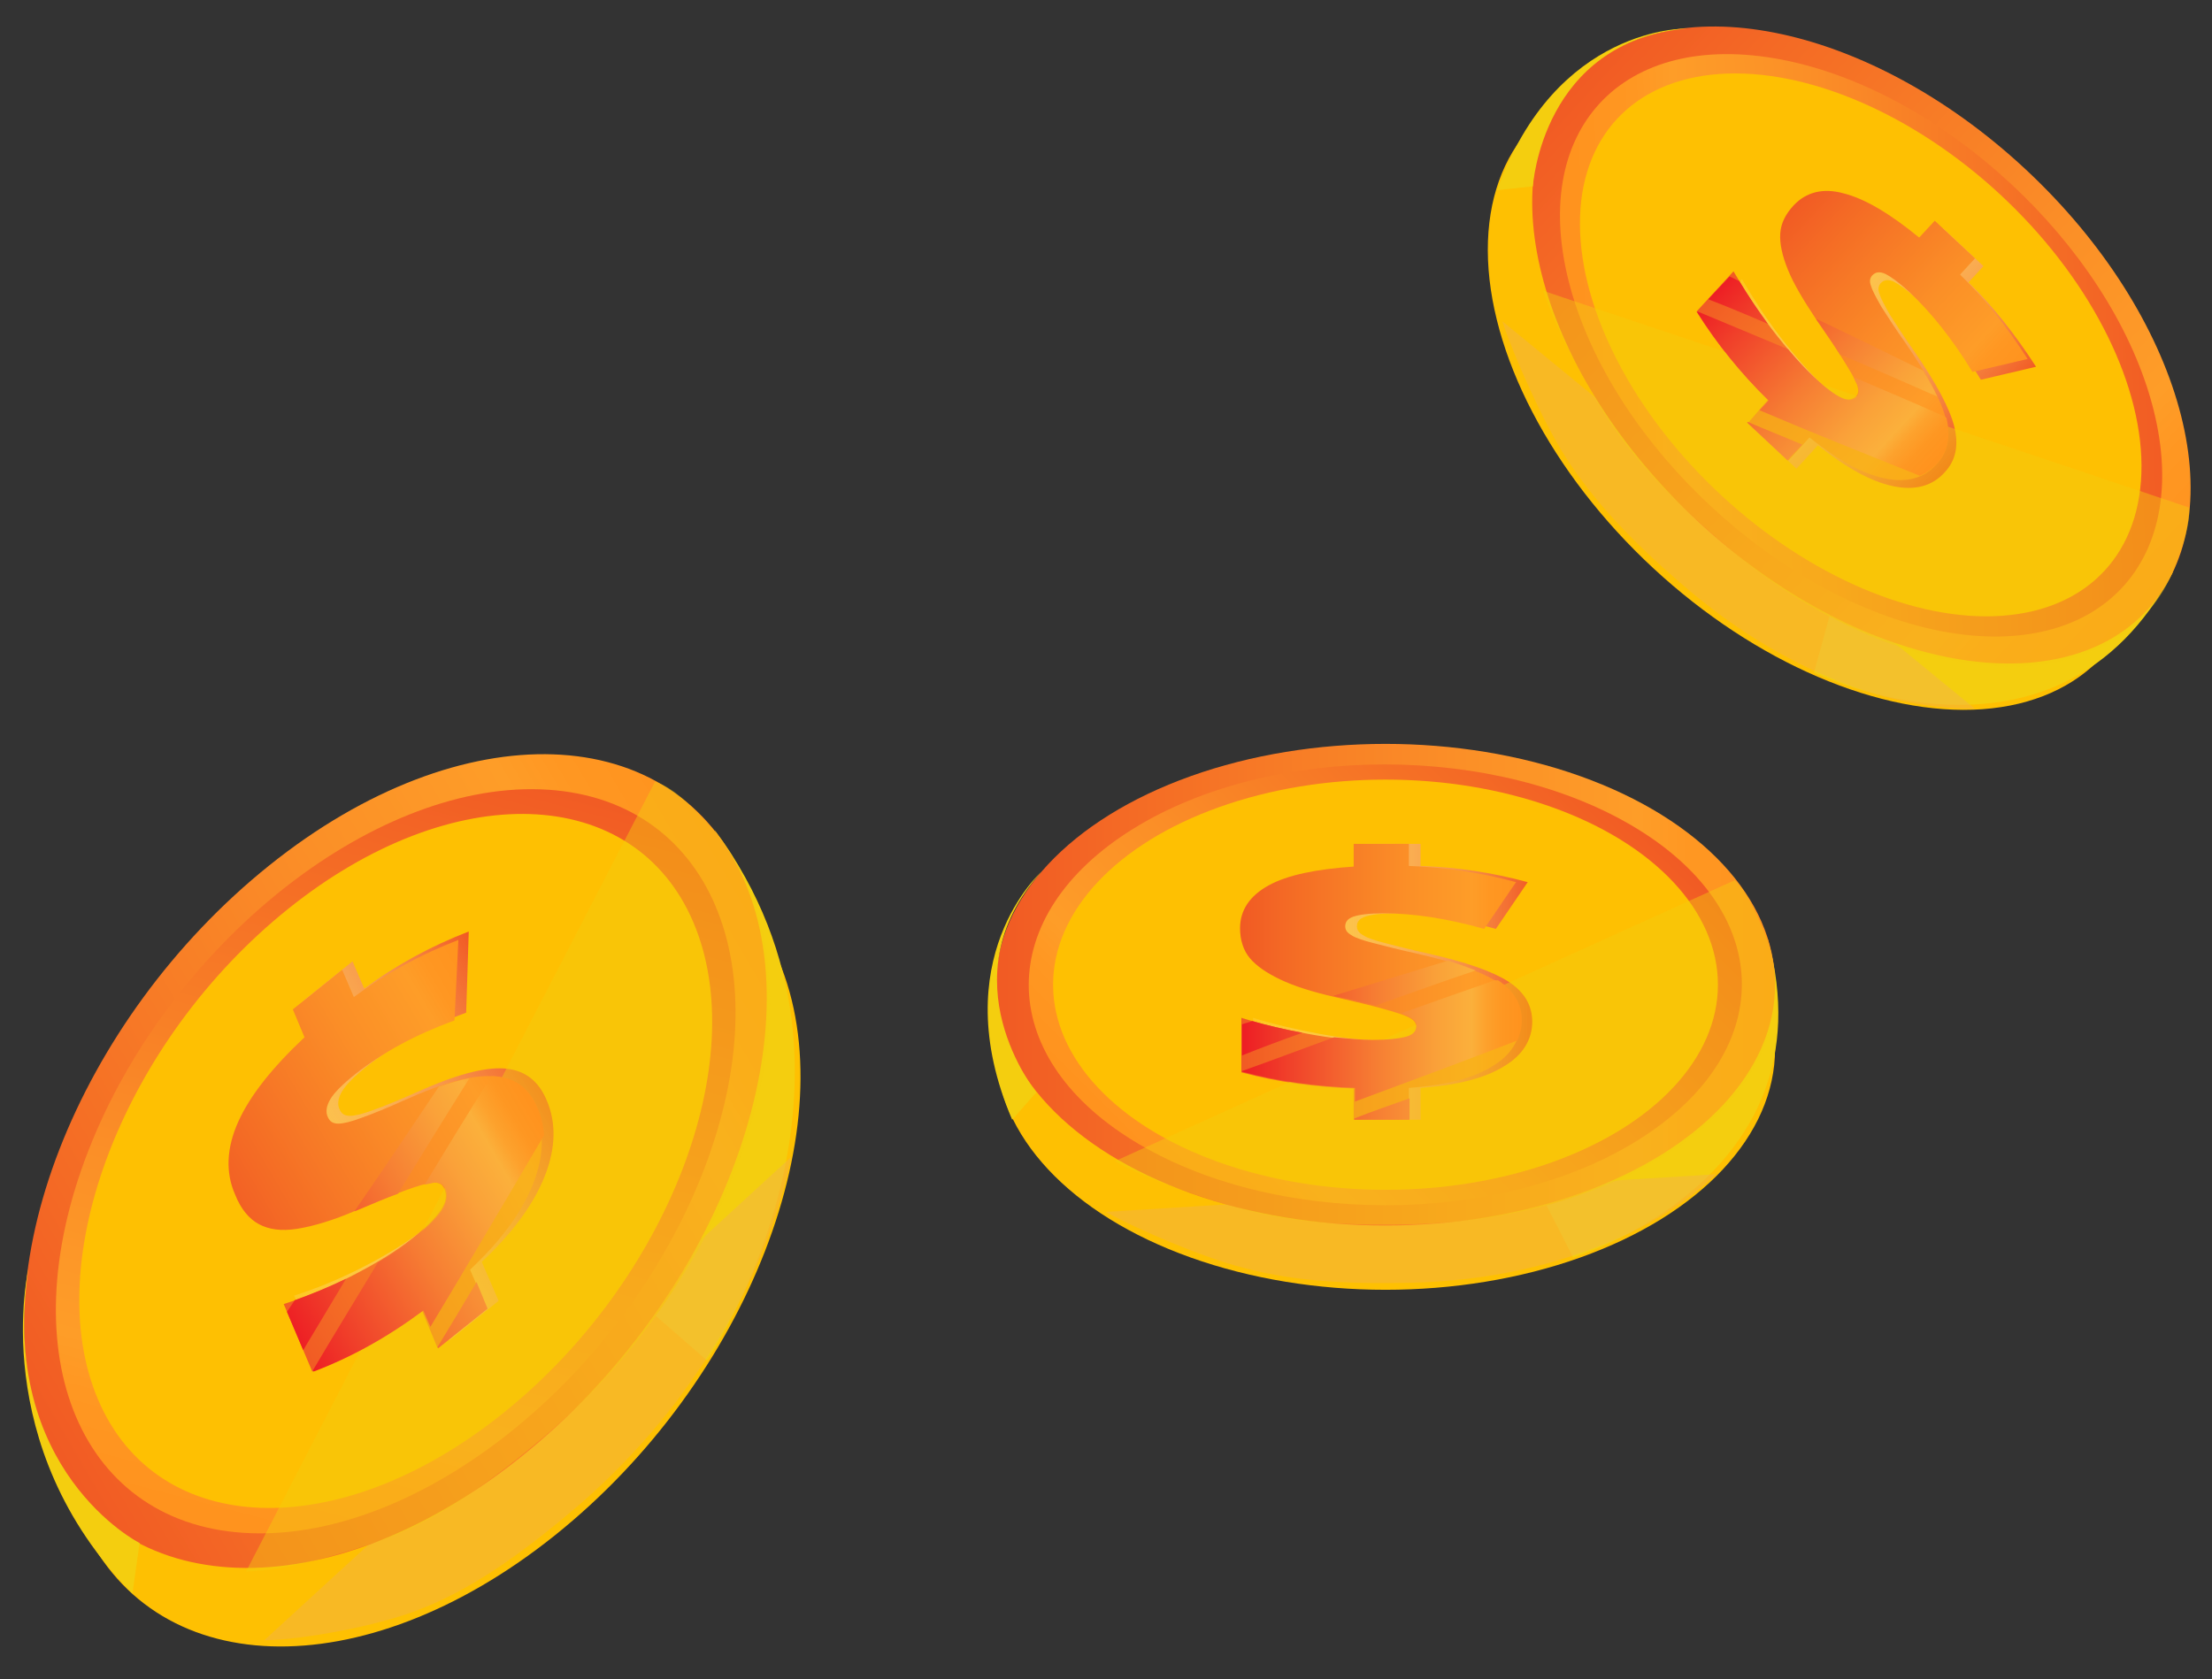
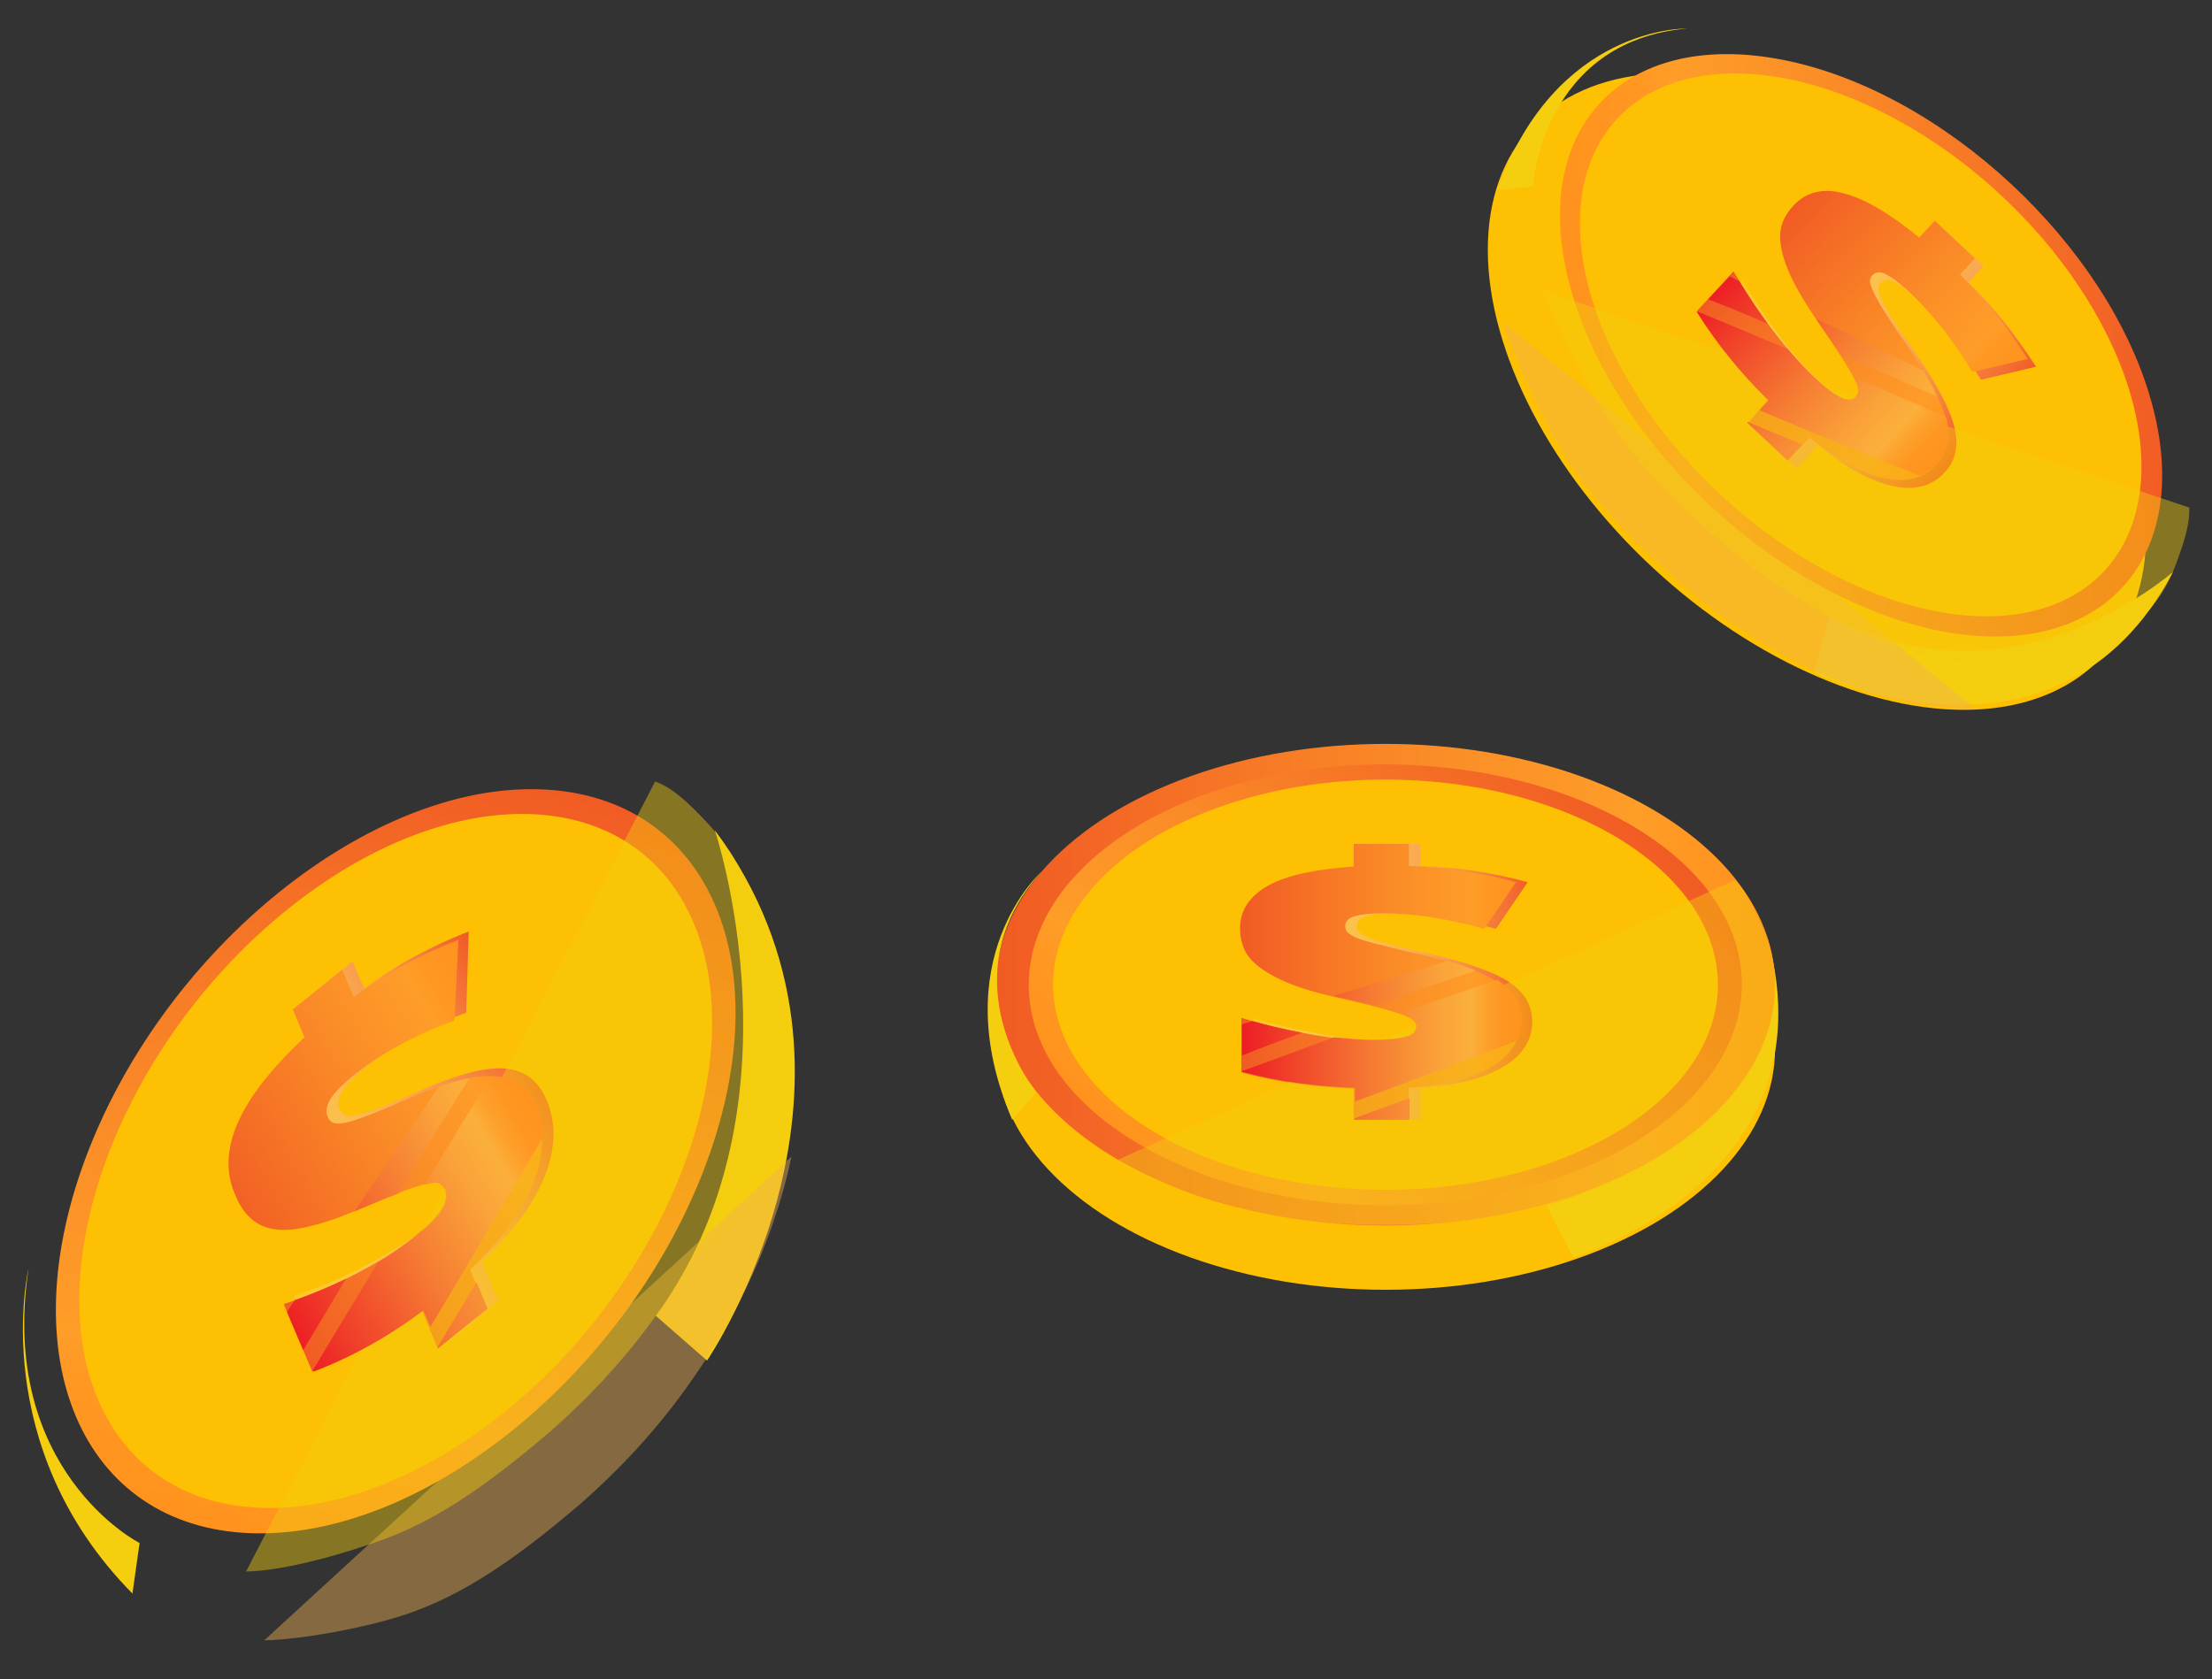
<svg xmlns="http://www.w3.org/2000/svg" viewBox="0 0 340.7 258.7" enable-background="new 0 0 340.7 258.7">
  <rect x="0" y="0" width="340.7" height="258.7" fill="#333333" stroke="none" />
  <style type="text/css">.st0{fill:#FEC002;} .st1{fill:#F4CE0F;} .st2{opacity:0.43;fill:#F2B153;} .st3{fill:url(#SVGID_1_);} .st4{fill:url(#SVGID_2_);} .st5{fill:url(#SVGID_3_);} .st6{fill:url(#SVGID_4_);} .st7{opacity:0.43;fill:#F4CE0F;} .st8{fill:url(#SVGID_5_);} .st9{fill:url(#SVGID_6_);} .st10{fill:url(#SVGID_7_);} .st11{fill:url(#SVGID_8_);} .st12{fill:url(#SVGID_9_);} .st13{fill:url(#SVGID_10_);} .st14{fill:url(#SVGID_11_);} .st15{fill:url(#SVGID_12_);} .st16{fill:url(#SVGID_13_);} .st17{fill:url(#SVGID_14_);} .st18{fill:url(#SVGID_15_);} .st19{fill:url(#SVGID_16_);} .st20{fill:url(#SVGID_17_);} .st21{fill:url(#SVGID_18_);} .st22{fill:url(#SVGID_19_);} .st23{fill:url(#SVGID_20_);} .st24{fill:url(#SVGID_21_);} .st25{fill:url(#SVGID_22_);} .st26{fill:url(#SVGID_23_);} .st27{fill:url(#SVGID_24_);}</style>
  <ellipse cx="213.4" cy="161.6" class="st0" rx="60" ry="37.1" />
  <path d="M242.3 193.7s40-12 30-49c0 0-3.2 33-34.1 41l4.1 8z" class="st1" />
-   <path d="M170.3 186.7c5.1 2.8 15.2 7.1 21.2 8.6 8.5 2.3 17.3 2.5 26.2 2.3 7.5-.2 14.9-1.3 21.8-3.3 6.9-2 13.3-4.8 18.7-8.5 2.3-1.5 4.3-3.2 6.1-4.9" class="st2" />
  <linearGradient id="SVGID_1_" x1="153.37" x2="273.37" y1="151.726" y2="151.726" gradientUnits="userSpaceOnUse">
    <stop offset="0" stop-color="#F15A24" />
    <stop offset=".165" stop-color="#F46A25" />
    <stop offset=".596" stop-color="#FB8F27" />
    <stop offset=".825" stop-color="#FE9D28" />
    <stop offset=".89" stop-color="#FF9722" />
    <stop offset="1" stop-color="#FF931E" />
  </linearGradient>
  <ellipse cx="213.4" cy="151.7" class="st3" rx="60" ry="37.1" />
  <linearGradient id="SVGID_2_" x1="5062.285" x2="5153.582" y1="3954.996" y2="3954.996" gradientUnits="userSpaceOnUse" gradientTransform="matrix(-.707 .707 -.707 -.707 6621.829 -663.518)">
    <stop offset="0" stop-color="#F15A24" />
    <stop offset=".165" stop-color="#F46A25" />
    <stop offset=".596" stop-color="#FB8F27" />
    <stop offset=".825" stop-color="#FE9D28" />
    <stop offset=".89" stop-color="#FF9722" />
    <stop offset="1" stop-color="#FF931E" />
  </linearGradient>
  <path d="M174.5 175.7c-21.4-13.2-21.4-34.7 0-48s56.2-13.2 77.7 0 21.4 34.7 0 48c-21.4 13.3-56.2 13.3-77.7 0z" class="st4" />
  <ellipse cx="213.4" cy="151.7" class="st0" rx="51.2" ry="31.6" />
  <linearGradient id="SVGID_3_" x1="192.91" x2="236.023" y1="151.18" y2="151.18" gradientUnits="userSpaceOnUse">
    <stop offset=".002" stop-color="#fff" stop-opacity=".1" />
    <stop offset="1" stop-color="#F15A24" />
  </linearGradient>
  <path d="M210.4 167.7c-6-.2-11.8-1-17.4-2.5v-8.4c3.2 1 6.6 1.8 10.4 2.5s7 1 9.8 1c2.3 0 4-.2 5.1-.5 1.1-.3 1.6-.9 1.6-1.7 0-.6-.4-1-1.2-1.4-.8-.4-2.1-.8-3.9-1.3-1.8-.5-4.3-1.1-7.4-1.8-3.5-.8-6.3-1.7-8.4-2.7s-3.7-2.1-4.7-3.3c-1-1.2-1.5-2.8-1.5-4.6 0-2.8 1.5-5 4.4-6.6 2.9-1.6 7.3-2.5 13.1-2.9V130h8.5v3.4c5.5.2 11 1 16.5 2.5l-4.9 7.2c-5.7-1.6-10.9-2.4-15.5-2.4-2.2 0-3.7.2-4.6.5-.9.3-1.3.8-1.3 1.5 0 .6.3 1 1 1.4.6.4 1.8.8 3.4 1.2 1.6.4 3.8 1 6.6 1.6 5.7 1.3 9.8 2.7 12.3 4.3 2.5 1.6 3.7 3.7 3.7 6.2 0 2.8-1.5 5.2-4.4 6.9-2.9 1.8-7.2 2.9-12.8 3.3v4.9h-8.5v-4.8z" class="st5" />
  <linearGradient id="SVGID_4_" x1="191.145" x2="234.258" y1="151.18" y2="151.18" gradientUnits="userSpaceOnUse">
    <stop offset="0" stop-color="#F15A24" />
    <stop offset=".165" stop-color="#F46A25" />
    <stop offset=".596" stop-color="#FB8F27" />
    <stop offset=".825" stop-color="#FE9D28" />
    <stop offset=".89" stop-color="#FF9722" />
    <stop offset="1" stop-color="#FF931E" />
  </linearGradient>
  <path d="M208.6 167.7c-6-.2-11.8-1-17.4-2.5v-8.4c3.2 1 6.6 1.8 10.4 2.5s7 1 9.8 1c2.3 0 4-.2 5.1-.5 1.1-.3 1.6-.9 1.6-1.7 0-.6-.4-1-1.2-1.4-.8-.4-2.1-.8-3.9-1.3-1.8-.5-4.3-1.1-7.4-1.8-3.5-.8-6.3-1.7-8.4-2.7-2.1-1-3.7-2.1-4.7-3.3-1-1.2-1.5-2.8-1.5-4.6 0-2.8 1.5-5 4.4-6.6s7.3-2.5 13.1-2.9V130h8.5v3.4c5.5.2 11 1 16.5 2.5l-4.9 7.2c-5.7-1.6-10.9-2.4-15.5-2.4-2.2 0-3.7.2-4.6.5-.9.3-1.3.8-1.3 1.5 0 .6.3 1 1 1.4.6.4 1.8.8 3.4 1.2 1.6.4 3.8 1 6.6 1.6 5.7 1.3 9.8 2.7 12.3 4.3 2.5 1.6 3.7 3.7 3.7 6.2 0 2.8-1.5 5.2-4.4 6.9-2.9 1.8-7.2 2.9-12.8 3.3v4.9h-8.5v-4.8z" class="st6" />
  <path d="M171.7 178.9c5.1 2.8 13.8 5.8 19.8 7.4 8.5 2.3 17.3 2.5 26.2 2.3 7.5-.2 14.9-1.3 21.8-3.3 6.9-2 13.3-4.8 18.7-8.5 2.3-1.5 4.3-3.2 6.1-4.9 1.8-1.7 3.3-3.5 4.5-5.3 1.8-2.6 3-5.2 3.8-7.9.8-2.7 1-5.4.8-8.2-.2-2.5-.8-5-1.9-7.5s-2.3-5.4-4.3-7.4" class="st7" />
  <linearGradient id="SVGID_5_" x1="191.145" x2="234.258" y1="151.492" y2="151.492" gradientUnits="userSpaceOnUse">
    <stop offset="0" stop-color="#ED1C24" />
    <stop offset=".174" stop-color="#F0412A" />
    <stop offset=".48" stop-color="#F67D33" />
    <stop offset=".706" stop-color="#FAA239" />
    <stop offset=".825" stop-color="#FBB03B" />
    <stop offset=".872" stop-color="#FDA22D" />
    <stop offset=".934" stop-color="#FE9722" />
    <stop offset="1" stop-color="#FF931E" />
  </linearGradient>
  <path d="M211.9 154.9c5.1-1.8 10.3-3.7 15.4-5.4-1.3-.5-2.7-1-4.3-1.5-5.9 1.8-11.7 3.6-17.6 5.4.1 0 .2.1.3.1 2.5.5 4.5 1 6.2 1.4z" class="st8" />
  <linearGradient id="SVGID_6_" x1="191.145" x2="234.258" y1="159.875" y2="159.875" gradientUnits="userSpaceOnUse">
    <stop offset="0" stop-color="#ED1C24" />
    <stop offset=".174" stop-color="#F0412A" />
    <stop offset=".48" stop-color="#F67D33" />
    <stop offset=".706" stop-color="#FAA239" />
    <stop offset=".825" stop-color="#FBB03B" />
    <stop offset=".872" stop-color="#FDA22D" />
    <stop offset=".934" stop-color="#FE9722" />
    <stop offset="1" stop-color="#FF931E" />
  </linearGradient>
  <path d="M200.6 159.1c-2.7-.5-5.3-1.1-7.7-1.8-.5.2-1.1.3-1.6.5v4.8c3-1.2 6.2-2.4 9.3-3.5z" class="st9" />
  <linearGradient id="SVGID_7_" x1="191.145" x2="234.258" y1="160.36" y2="160.36" gradientUnits="userSpaceOnUse">
    <stop offset="0" stop-color="#ED1C24" />
    <stop offset=".174" stop-color="#F0412A" />
    <stop offset=".48" stop-color="#F67D33" />
    <stop offset=".706" stop-color="#FAA239" />
    <stop offset=".825" stop-color="#FBB03B" />
    <stop offset=".872" stop-color="#FDA22D" />
    <stop offset=".934" stop-color="#FE9722" />
    <stop offset="1" stop-color="#FF931E" />
  </linearGradient>
  <path d="M230.3 151c-4.9 1.7-9.7 3.4-14.5 5.1.5.2.9.3 1.2.5.8.4 1.2.9 1.2 1.4 0 .8-.5 1.4-1.6 1.7-1.1.3-2.8.5-5.1.5-1.8 0-3.8-.2-6-.4-4.7 1.7-9.4 3.5-14.2 5.2v.1c5.6 1.5 11.4 2.3 17.4 2.5v2.1c8.4-3.1 16.7-6.2 25-9.4.4-.9.7-2 .7-3.1 0-2.5-1.2-4.6-3.7-6.2-.3.1-.3 0-.4 0z" class="st10" />
  <linearGradient id="SVGID_8_" x1="191.145" x2="234.258" y1="170.78" y2="170.78" gradientUnits="userSpaceOnUse">
    <stop offset="0" stop-color="#ED1C24" />
    <stop offset=".174" stop-color="#F0412A" />
    <stop offset=".48" stop-color="#F67D33" />
    <stop offset=".706" stop-color="#FAA239" />
    <stop offset=".825" stop-color="#FBB03B" />
    <stop offset=".872" stop-color="#FDA22D" />
    <stop offset=".934" stop-color="#FE9722" />
    <stop offset="1" stop-color="#FF931E" />
  </linearGradient>
  <path d="M208.6 172.3v.2h8.5v-3.3c-2.8 1-5.7 2-8.5 3.1z" class="st11" />
  <path d="M160.4 134.3s-15.1 13.4-4.5 38.2l3.7-4.2c0-.1-14.1-17.4.8-34z" class="st1" />
-   <path d="M119.9 147.9c10.7 25.1-4.7 64.8-34.4 88.6S23 259.2 12.3 234s4.7-64.8 34.4-88.6 62.5-22.6 73.2 2.5z" class="st0" />
  <path d="M108.9 209.6s29.6-43.4 1.2-81.7c0 0 14.4 42.8-9.1 74.8l7.9 6.9z" class="st1" />
  <path d="M40.7 252.7c6-.1 17.3-2.2 23.5-4.6 8.8-3.3 16.8-9.3 24.7-16 6.6-5.7 12.7-12.3 17.8-19.7 5.2-7.4 9.4-15.4 12.3-23.8 1.2-3.5 2.2-7 2.9-10.4" class="st2" />
  <linearGradient id="SVGID_9_" x1="105.63" x2="242.539" y1="1818.587" y2="1818.587" gradientUnits="userSpaceOnUse" gradientTransform="matrix(.863 -.504 .504 .863 -1006.771 -1303.543)">
    <stop offset="0" stop-color="#F15A24" />
    <stop offset=".165" stop-color="#F46A25" />
    <stop offset=".596" stop-color="#FB8F27" />
    <stop offset=".825" stop-color="#FE9D28" />
    <stop offset=".89" stop-color="#FF9722" />
    <stop offset="1" stop-color="#FF931E" />
  </linearGradient>
-   <path d="M114.7 135.8c10.7 25.1-4.7 64.8-34.4 88.6s-62.5 22.7-73.2-2.5 4.7-64.8 34.4-88.6 62.5-22.6 73.2 2.5z" class="st12" />
  <linearGradient id="SVGID_10_" x1="6252.362" x2="6376.365" y1="2804.125" y2="2804.125" gradientUnits="userSpaceOnUse" gradientTransform="matrix(-.254 .967 -.967 -.254 4376.002 -5216.935)">
    <stop offset="0" stop-color="#F15A24" />
    <stop offset=".165" stop-color="#F46A25" />
    <stop offset=".596" stop-color="#FB8F27" />
    <stop offset=".825" stop-color="#FE9D28" />
    <stop offset=".89" stop-color="#FF9722" />
    <stop offset="1" stop-color="#FF931E" />
  </linearGradient>
  <path d="M38.7 236.2c-26.2-.9-37.4-27.3-25.1-58.9s43.5-56.6 69.6-55.7c26.2.9 37.4 27.3 25.1 58.9s-43.4 56.6-69.6 55.7z" class="st13" />
  <path d="M106.8 142.1c9.1 21.4-4 55.3-29.3 75.6s-53.3 19.3-62.4-2.1 4-55.3 29.3-75.6 53.3-19.3 62.4 2.1z" class="st0" />
  <linearGradient id="SVGID_11_" x1="148.678" x2="201.732" y1="1817.657" y2="1817.657" gradientUnits="userSpaceOnUse" gradientTransform="matrix(.863 -.504 .504 .863 -1006.771 -1303.543)">
    <stop offset=".002" stop-color="#fff" stop-opacity=".1" />
    <stop offset="1" stop-color="#F15A24" />
  </linearGradient>
  <path d="M66.6 200.6c-5.5 4.1-11.1 7.2-16.9 9.4l-4.4-10.4c3.4-1.1 6.9-2.5 10.6-4.4 3.7-1.9 6.8-3.8 9.3-5.8 2.1-1.7 3.5-3.1 4.3-4.3s1-2.3.5-3.3c-.3-.7-.9-1-1.8-.9-.9.1-2.3.5-4.2 1.2-1.9.7-4.4 1.7-7.6 3.1-3.5 1.5-6.5 2.4-9 2.8s-4.4.1-5.9-.7c-1.5-.8-2.8-2.3-3.7-4.6-1.5-3.4-1.3-7.2.5-11.2 1.8-4 5.2-8.3 10.2-13l-1.8-4.3 7.6-6.1 1.8 4.2c5-3.7 10.4-6.6 16.1-8.8l-.4 12.5c-6 2.2-11 4.9-15.2 8.2-2 1.6-3.3 2.9-3.9 3.9-.6 1-.8 2-.4 2.8.3.7.8 1 1.6 1s2-.3 3.6-.9c1.7-.6 3.9-1.5 6.8-2.8 5.8-2.6 10.2-3.8 13.3-3.6 3.1.2 5.3 1.8 6.6 4.9 1.5 3.5 1.4 7.4-.3 11.7s-4.9 8.7-9.7 13.2l2.6 6-7.6 6.1-2.6-5.9z" class="st14" />
  <linearGradient id="SVGID_12_" x1="146.673" x2="199.728" y1="1817.953" y2="1817.953" gradientUnits="userSpaceOnUse" gradientTransform="matrix(.863 -.504 .504 .863 -1006.771 -1303.543)">
    <stop offset="0" stop-color="#F15A24" />
    <stop offset=".165" stop-color="#F46A25" />
    <stop offset=".596" stop-color="#FB8F27" />
    <stop offset=".825" stop-color="#FE9D28" />
    <stop offset=".89" stop-color="#FF9722" />
    <stop offset="1" stop-color="#FF931E" />
  </linearGradient>
  <path d="M65 201.9c-5.5 4.1-11.1 7.2-16.9 9.4l-4.4-10.4c3.4-1.1 6.9-2.5 10.6-4.4 3.7-1.9 6.8-3.8 9.3-5.8 2.1-1.7 3.5-3.1 4.3-4.3s1-2.3.5-3.3c-.3-.7-.9-1-1.8-.9s-2.3.5-4.2 1.2c-1.9.7-4.4 1.7-7.6 3.1-3.5 1.5-6.5 2.4-9 2.8s-4.4.1-5.9-.7c-1.5-.8-2.8-2.3-3.7-4.6-1.5-3.4-1.3-7.2.5-11.2 1.8-4 5.2-8.3 10.2-13l-1.8-4.3 7.6-6.1 1.8 4.2c5-3.7 10.4-6.6 16.1-8.8l-.6 12.4c-6 2.2-11 4.9-15.2 8.2-2 1.6-3.3 2.9-3.9 3.9-.6 1-.8 2-.4 2.8.3.7.8 1 1.6 1s2-.3 3.6-.9c1.7-.6 3.9-1.5 6.8-2.8 5.8-2.6 10.2-3.8 13.3-3.6 3.1.2 5.3 1.8 6.6 4.9 1.5 3.5 1.4 7.4-.3 11.7-1.7 4.3-4.9 8.7-9.7 13.2l2.6 6-7.6 6.1-2.4-5.8z" class="st15" />
  <path d="M37.9 242.1c6-.1 15.4-2.8 21.6-5.1 8.8-3.3 16.8-9.3 24.7-16 6.6-5.7 12.7-12.3 17.8-19.7 5.2-7.4 9.4-15.4 12.3-23.8 1.2-3.5 2.2-7 2.9-10.4s1.1-6.6 1.3-9.8c.2-4.4 0-8.6-.7-12.4-.7-3.9-1.9-7.4-3.6-10.6-1.5-3-3.4-5.6-5.6-7.9-2.2-2.3-4.8-5-7.7-6" class="st7" />
  <linearGradient id="SVGID_13_" x1="148.129" x2="198.393" y1="1817.594" y2="1817.594" gradientUnits="userSpaceOnUse" gradientTransform="matrix(.863 -.504 .504 .863 -1006.771 -1303.543)">
    <stop offset="0" stop-color="#ED1C24" />
    <stop offset=".174" stop-color="#F0412A" />
    <stop offset=".48" stop-color="#F67D33" />
    <stop offset=".706" stop-color="#FAA239" />
    <stop offset=".825" stop-color="#FBB03B" />
    <stop offset=".872" stop-color="#FDA22D" />
    <stop offset=".934" stop-color="#FE9722" />
    <stop offset="1" stop-color="#FF931E" />
  </linearGradient>
  <path d="M61.3 183.9c3.6-5.9 7.3-11.9 11-17.8-1.4.3-2.9.7-4.7 1.3-4.3 6.4-8.6 12.8-13 19.2.1 0 .2-.1.3-.1 2.6-1.1 4.7-2 6.4-2.6z" class="st16" />
  <linearGradient id="SVGID_14_" x1="147.023" x2="198.667" y1="1832.956" y2="1832.956" gradientUnits="userSpaceOnUse" gradientTransform="matrix(.863 -.504 .504 .863 -1006.771 -1303.543)">
    <stop offset="0" stop-color="#ED1C24" />
    <stop offset=".174" stop-color="#F0412A" />
    <stop offset=".48" stop-color="#F67D33" />
    <stop offset=".706" stop-color="#FAA239" />
    <stop offset=".825" stop-color="#FBB03B" />
    <stop offset=".872" stop-color="#FDA22D" />
    <stop offset=".934" stop-color="#FE9722" />
    <stop offset="1" stop-color="#FF931E" />
  </linearGradient>
  <path d="M53.3 197c-2.7 1.3-5.4 2.4-7.9 3.3-.4.6-.8 1.2-1.2 1.8l2.5 5.9c2.2-3.7 4.4-7.3 6.6-11z" class="st17" />
  <linearGradient id="SVGID_15_" x1="146.577" x2="196.974" y1="1829.011" y2="1829.011" gradientUnits="userSpaceOnUse" gradientTransform="matrix(.863 -.504 .504 .863 -1006.771 -1303.543)">
    <stop offset="0" stop-color="#ED1C24" />
    <stop offset=".174" stop-color="#F0412A" />
    <stop offset=".48" stop-color="#F67D33" />
    <stop offset=".706" stop-color="#FAA239" />
    <stop offset=".825" stop-color="#FBB03B" />
    <stop offset=".872" stop-color="#FDA22D" />
    <stop offset=".934" stop-color="#FE9722" />
    <stop offset="1" stop-color="#FF931E" />
  </linearGradient>
  <path d="M75.7 165.8c-3.5 5.5-6.9 11.1-10.3 16.7.5-.1 1-.2 1.4-.3.9-.1 1.5.2 1.8.9.4 1 .2 2.1-.5 3.3-.8 1.2-2.2 2.6-4.3 4.3-1.6 1.3-3.5 2.6-5.6 3.8-3.3 5.5-6.7 11-10 16.6l.1.2c5.8-2.2 11.4-5.3 16.9-9.4l1.1 2.5c5.9-9.8 11.7-19.7 17.5-29.5-.1-1.5-.4-2.9-1-4.2-1.3-3.1-3.5-4.7-6.6-4.9-.3 0-.4 0-.5 0z" class="st18" />
  <linearGradient id="SVGID_16_" x1="144.232" x2="196.02" y1="1843.92" y2="1843.92" gradientUnits="userSpaceOnUse" gradientTransform="matrix(.863 -.504 .504 .863 -1006.771 -1303.543)">
    <stop offset="0" stop-color="#ED1C24" />
    <stop offset=".174" stop-color="#F0412A" />
    <stop offset=".48" stop-color="#F67D33" />
    <stop offset=".706" stop-color="#FAA239" />
    <stop offset=".825" stop-color="#FBB03B" />
    <stop offset=".872" stop-color="#FDA22D" />
    <stop offset=".934" stop-color="#FE9722" />
    <stop offset="1" stop-color="#FF931E" />
  </linearGradient>
  <path d="M67.4 207.5l.1.2 7.6-6.1-1.7-4.1c-2 3.4-4 6.7-6 10z" class="st19" />
  <path d="M4.4 195.4s-6.5 27.3 16 50.1l1.1-7.8c-.1 0-21.8-11.2-17.1-42.3z" class="st1" />
  <ellipse cx="280" cy="60.4" transform="matrix(.68 -.733 .733 .68 45.186 224.493)" class="st0" rx="37.1" ry="60" />
  <path d="M279.4 103.6s37.5 18.4 55.3-15.5c0 0-24.8 22-52.9 6.8l-2.4 8.7z" class="st1" />
  <path d="M231.4 49.5c1.8 5.5 6.3 15.5 9.6 20.7 4.7 7.4 10.9 13.6 17.7 19.5 5.6 4.9 11.8 9.2 18.2 12.4 6.4 3.3 13 5.5 19.5 6.5 2.7.4 5.3.6 7.8.6" class="st2" />
  <linearGradient id="SVGID_17_" x1="-1353.729" x2="-1233.729" y1="-1663.278" y2="-1663.278" gradientUnits="userSpaceOnUse" gradientTransform="matrix(.733 .68 -.68 .733 103.135 2152.375)">
    <stop offset="0" stop-color="#F15A24" />
    <stop offset=".165" stop-color="#F46A25" />
    <stop offset=".596" stop-color="#FB8F27" />
    <stop offset=".825" stop-color="#FE9D28" />
    <stop offset=".89" stop-color="#FF9722" />
    <stop offset="1" stop-color="#FF931E" />
  </linearGradient>
-   <path d="M330.7 94c-13.9 15-44.9 8.9-69.2-13.7s-32.7-53-18.8-68 44.9-8.9 69.2 13.7c24.3 22.6 32.7 53 18.8 68z" class="st20" />
  <linearGradient id="SVGID_18_" x1="4844.563" x2="4935.86" y1="6304.077" y2="6304.077" gradientUnits="userSpaceOnUse" gradientTransform="matrix(-.999 .037 -.037 -.999 5407.418 6171.51)">
    <stop offset="0" stop-color="#F15A24" />
    <stop offset=".165" stop-color="#F46A25" />
    <stop offset=".596" stop-color="#FB8F27" />
    <stop offset=".825" stop-color="#FE9D28" />
    <stop offset=".89" stop-color="#FF9722" />
    <stop offset="1" stop-color="#FF931E" />
  </linearGradient>
  <path d="M241.9 44.4c-6.7-24.3 7.9-40 32.6-35.2s50.2 28.5 56.9 52.8c6.7 24.3-7.9 40-32.6 35.2-24.7-4.9-50.2-28.5-56.9-52.8z" class="st21" />
  <ellipse cx="286.7" cy="53.2" transform="matrix(.68 -.733 .733 .68 52.642 227.106)" class="st0" rx="31.6" ry="51.2" />
  <linearGradient id="SVGID_19_" x1="-1314.188" x2="-1271.076" y1="-1663.823" y2="-1663.823" gradientUnits="userSpaceOnUse" gradientTransform="matrix(.733 .68 -.68 .733 103.135 2152.375)">
    <stop offset=".002" stop-color="#fff" stop-opacity=".1" />
    <stop offset="1" stop-color="#F15A24" />
  </linearGradient>
  <path d="M273.6 62.8c-4.3-4.2-8-8.8-11-13.6l5.7-6.2c1.7 2.9 3.6 5.9 5.9 8.9 2.3 3 4.5 5.5 6.5 7.4 1.7 1.6 3.1 2.6 4.1 3.1 1 .5 1.8.4 2.4-.2.4-.4.4-1 .1-1.8s-1-2-2-3.6-2.4-3.7-4.2-6.3c-2-3-3.5-5.5-4.4-7.7-.9-2.2-1.3-4.1-1.2-5.6.1-1.6.8-3 2.1-4.4 1.9-2 4.5-2.7 7.7-1.8 3.2.8 7.1 3.1 11.6 6.8l2.4-2.6 6.2 5.8-2.3 2.5c3.9 3.8 7.3 8.2 10.4 13l-8.5 2c-3.1-5.1-6.4-9.2-9.7-12.3-1.6-1.5-2.9-2.4-3.7-2.8-.9-.4-1.5-.3-2 .2-.4.4-.5 1-.2 1.7.2.7.8 1.8 1.6 3.2.9 1.4 2.1 3.3 3.8 5.7 3.3 4.8 5.4 8.7 6.1 11.5s.3 5.2-1.5 7.1c-1.9 2.1-4.6 2.8-7.9 2.1-3.4-.7-7.2-2.8-11.6-6.3l-3.3 3.6-6.2-5.8 3.1-3.6z" class="st22" />
  <linearGradient id="SVGID_20_" x1="-1315.953" x2="-1272.841" y1="-1663.823" y2="-1663.823" gradientUnits="userSpaceOnUse" gradientTransform="matrix(.733 .68 -.68 .733 103.135 2152.375)">
    <stop offset="0" stop-color="#F15A24" />
    <stop offset=".165" stop-color="#F46A25" />
    <stop offset=".596" stop-color="#FB8F27" />
    <stop offset=".825" stop-color="#FE9D28" />
    <stop offset=".89" stop-color="#FF9722" />
    <stop offset="1" stop-color="#FF931E" />
  </linearGradient>
  <path d="M272.3 61.6c-4.3-4.2-8-8.8-11-13.6l5.7-6.2c1.7 2.9 3.6 5.9 5.9 8.9 2.3 3 4.5 5.5 6.5 7.4 1.7 1.6 3.1 2.6 4.1 3.1 1 .5 1.8.4 2.4-.2.4-.4.4-1 .1-1.8s-1-2-2-3.6-2.4-3.7-4.2-6.3c-2-3-3.5-5.5-4.4-7.7-.9-2.2-1.3-4.1-1.2-5.6.1-1.6.8-3 2.1-4.4 1.9-2 4.5-2.7 7.7-1.8 3.2.8 7.1 3.1 11.6 6.8L298 34l6.2 5.8-2.3 2.5c3.9 3.8 7.3 8.2 10.4 13l-8.5 2c-3.1-5.1-6.4-9.2-9.7-12.3-1.6-1.5-2.9-2.4-3.7-2.8-.9-.4-1.5-.3-2 .2-.4.4-.5 1-.2 1.7.2.7.8 1.8 1.6 3.2.9 1.4 2.1 3.3 3.8 5.7 3.3 4.8 5.4 8.7 6.1 11.5.7 2.9.3 5.2-1.5 7.1-1.9 2.1-4.6 2.8-7.9 2.1-3.4-.7-7.2-2.8-11.6-6.3l-3.3 3.6-6.2-5.8 3.1-3.6z" class="st23" />
  <path d="M237.7 44.8c1.8 5.5 6.2 13.7 9.4 18.9 4.7 7.4 10.9 13.6 17.7 19.5 5.6 4.9 11.8 9.2 18.2 12.4 6.4 3.3 13 5.5 19.5 6.5 2.7.4 5.3.6 7.8.6s4.8-.3 6.9-.8c3-.7 5.8-1.8 8.2-3.2 2.4-1.5 4.5-3.3 6.2-5.4 1.6-2 2.8-4.3 3.7-6.8.9-2.5 2-5.5 1.9-8.3" class="st7" />
  <linearGradient id="SVGID_21_" x1="-1315.953" x2="-1272.841" y1="-1663.512" y2="-1663.512" gradientUnits="userSpaceOnUse" gradientTransform="matrix(.733 .68 -.68 .733 103.135 2152.375)">
    <stop offset="0" stop-color="#ED1C24" />
    <stop offset=".174" stop-color="#F0412A" />
    <stop offset=".48" stop-color="#F67D33" />
    <stop offset=".706" stop-color="#FAA239" />
    <stop offset=".825" stop-color="#FBB03B" />
    <stop offset=".872" stop-color="#FDA22D" />
    <stop offset=".934" stop-color="#FE9722" />
    <stop offset="1" stop-color="#FF931E" />
  </linearGradient>
  <path d="M283.4 54.6c5 2.1 10 4.3 15 6.5-.6-1.2-1.3-2.6-2.2-4-5.5-2.7-11-5.4-16.5-8 .1.1.1.2.2.3 1.4 2 2.6 3.7 3.5 5.2z" class="st24" />
  <linearGradient id="SVGID_22_" x1="-1315.953" x2="-1272.841" y1="-1655.129" y2="-1655.129" gradientUnits="userSpaceOnUse" gradientTransform="matrix(.733 .68 -.68 .733 103.135 2152.375)">
    <stop offset="0" stop-color="#ED1C24" />
    <stop offset=".174" stop-color="#F0412A" />
    <stop offset=".48" stop-color="#F67D33" />
    <stop offset=".706" stop-color="#FAA239" />
    <stop offset=".825" stop-color="#FBB03B" />
    <stop offset=".872" stop-color="#FDA22D" />
    <stop offset=".934" stop-color="#FE9722" />
    <stop offset="1" stop-color="#FF931E" />
  </linearGradient>
  <path d="M272.3 49.9c-1.6-2.2-3.1-4.4-4.4-6.6-.5-.2-1-.5-1.5-.7l-3.3 3.5c3.1 1.2 6.2 2.5 9.2 3.8z" class="st25" />
  <linearGradient id="SVGID_23_" x1="-1315.953" x2="-1272.841" y1="-1654.644" y2="-1654.644" gradientUnits="userSpaceOnUse" gradientTransform="matrix(.733 .68 -.68 .733 103.135 2152.375)">
    <stop offset="0" stop-color="#ED1C24" />
    <stop offset=".174" stop-color="#F0412A" />
    <stop offset=".48" stop-color="#F67D33" />
    <stop offset=".706" stop-color="#FAA239" />
    <stop offset=".825" stop-color="#FBB03B" />
    <stop offset=".872" stop-color="#FDA22D" />
    <stop offset=".934" stop-color="#FE9722" />
    <stop offset="1" stop-color="#FF931E" />
  </linearGradient>
  <path d="M299.6 64.2c-4.7-2.1-9.4-4.1-14.1-6.1.2.5.4.9.6 1.2.3.8.3 1.4-.1 1.8-.6.6-1.3.7-2.4.2-1-.5-2.4-1.5-4.1-3.1-1.3-1.2-2.7-2.7-4.1-4.4-4.6-1.9-9.3-3.9-13.9-5.8l-.1.1c3.1 4.9 6.7 9.4 11 13.6l-1.4 1.5c8.2 3.5 16.5 6.8 24.7 10.1 1-.4 1.8-1 2.6-1.8 1.7-1.8 2.2-4.2 1.5-7.1-.1-.1-.2-.2-.2-.2z" class="st26" />
  <linearGradient id="SVGID_24_" x1="-1315.953" x2="-1272.841" y1="-1644.224" y2="-1644.224" gradientUnits="userSpaceOnUse" gradientTransform="matrix(.733 .68 -.68 .733 103.135 2152.375)">
    <stop offset="0" stop-color="#ED1C24" />
    <stop offset=".174" stop-color="#F0412A" />
    <stop offset=".48" stop-color="#F67D33" />
    <stop offset=".706" stop-color="#FAA239" />
    <stop offset=".825" stop-color="#FBB03B" />
    <stop offset=".872" stop-color="#FDA22D" />
    <stop offset=".934" stop-color="#FE9722" />
    <stop offset="1" stop-color="#FF931E" />
  </linearGradient>
  <path d="M269.2 65l-.1.1 6.2 5.8 2.3-2.4c-2.8-1.2-5.6-2.3-8.4-3.5z" class="st27" />
  <path d="M259.8 4.4s-20.2-.5-29.2 24.9l5.5-.6s1.4-22.3 23.7-24.3z" class="st1" />
</svg>